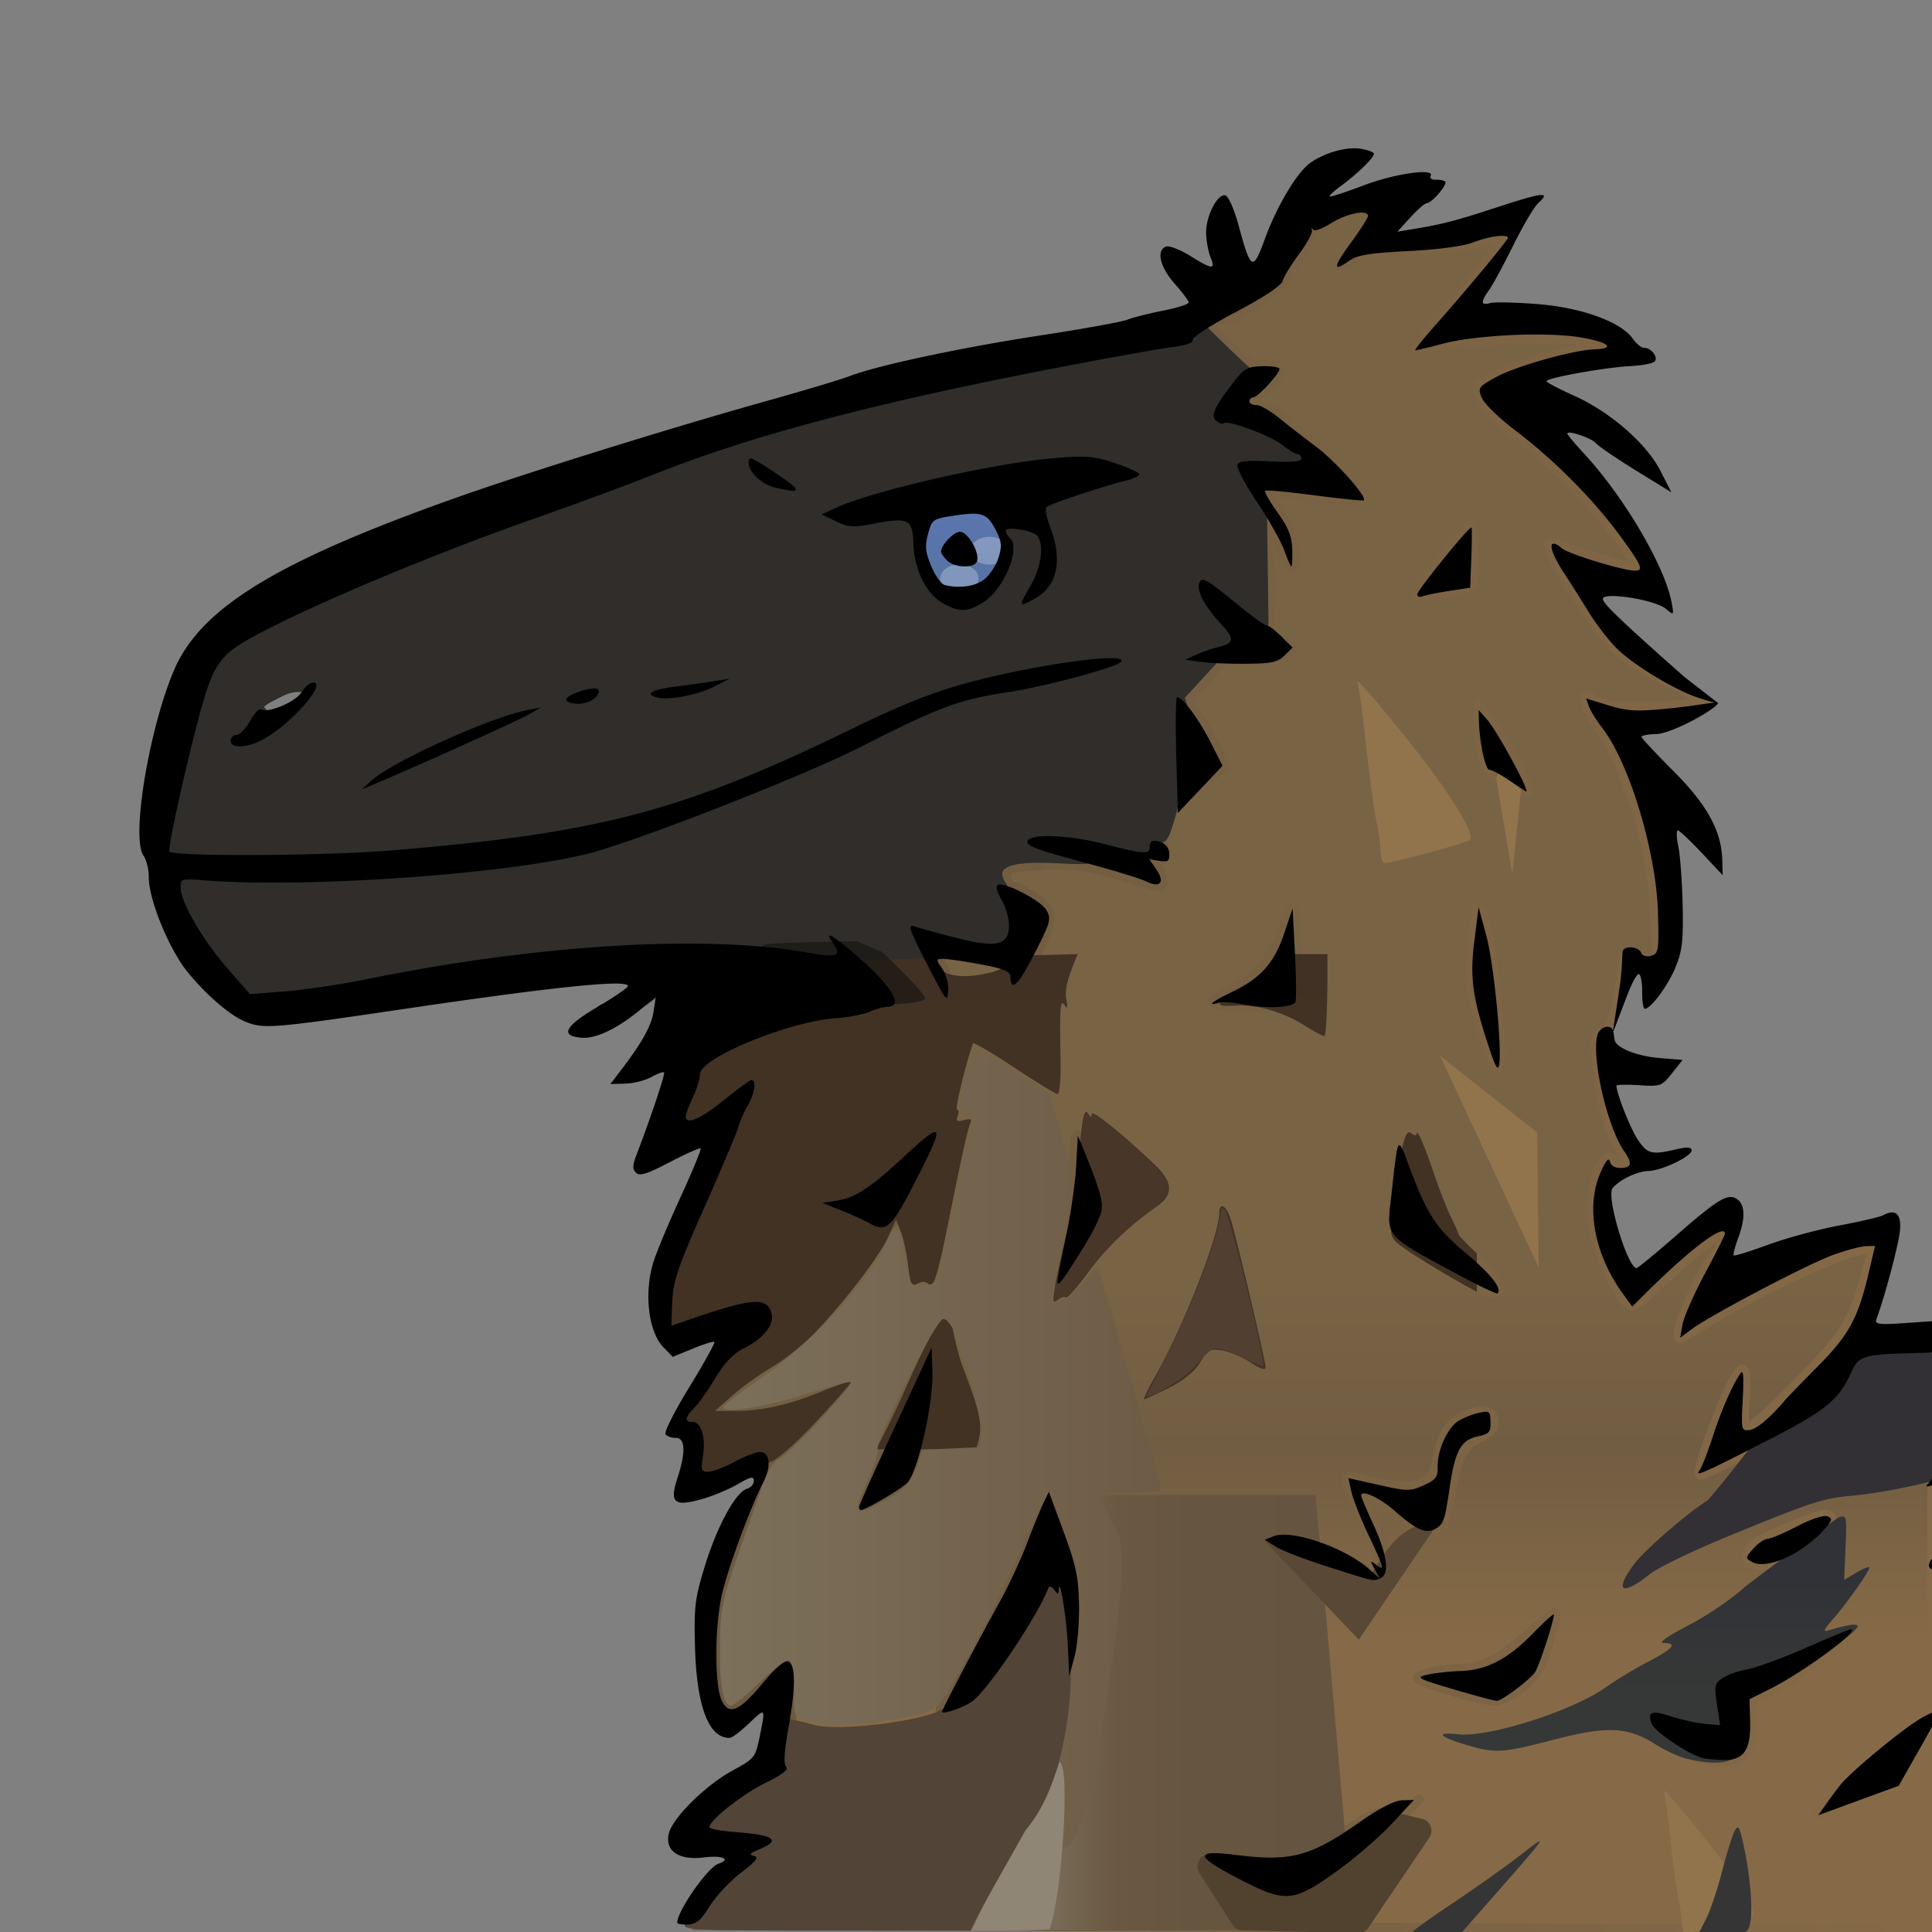
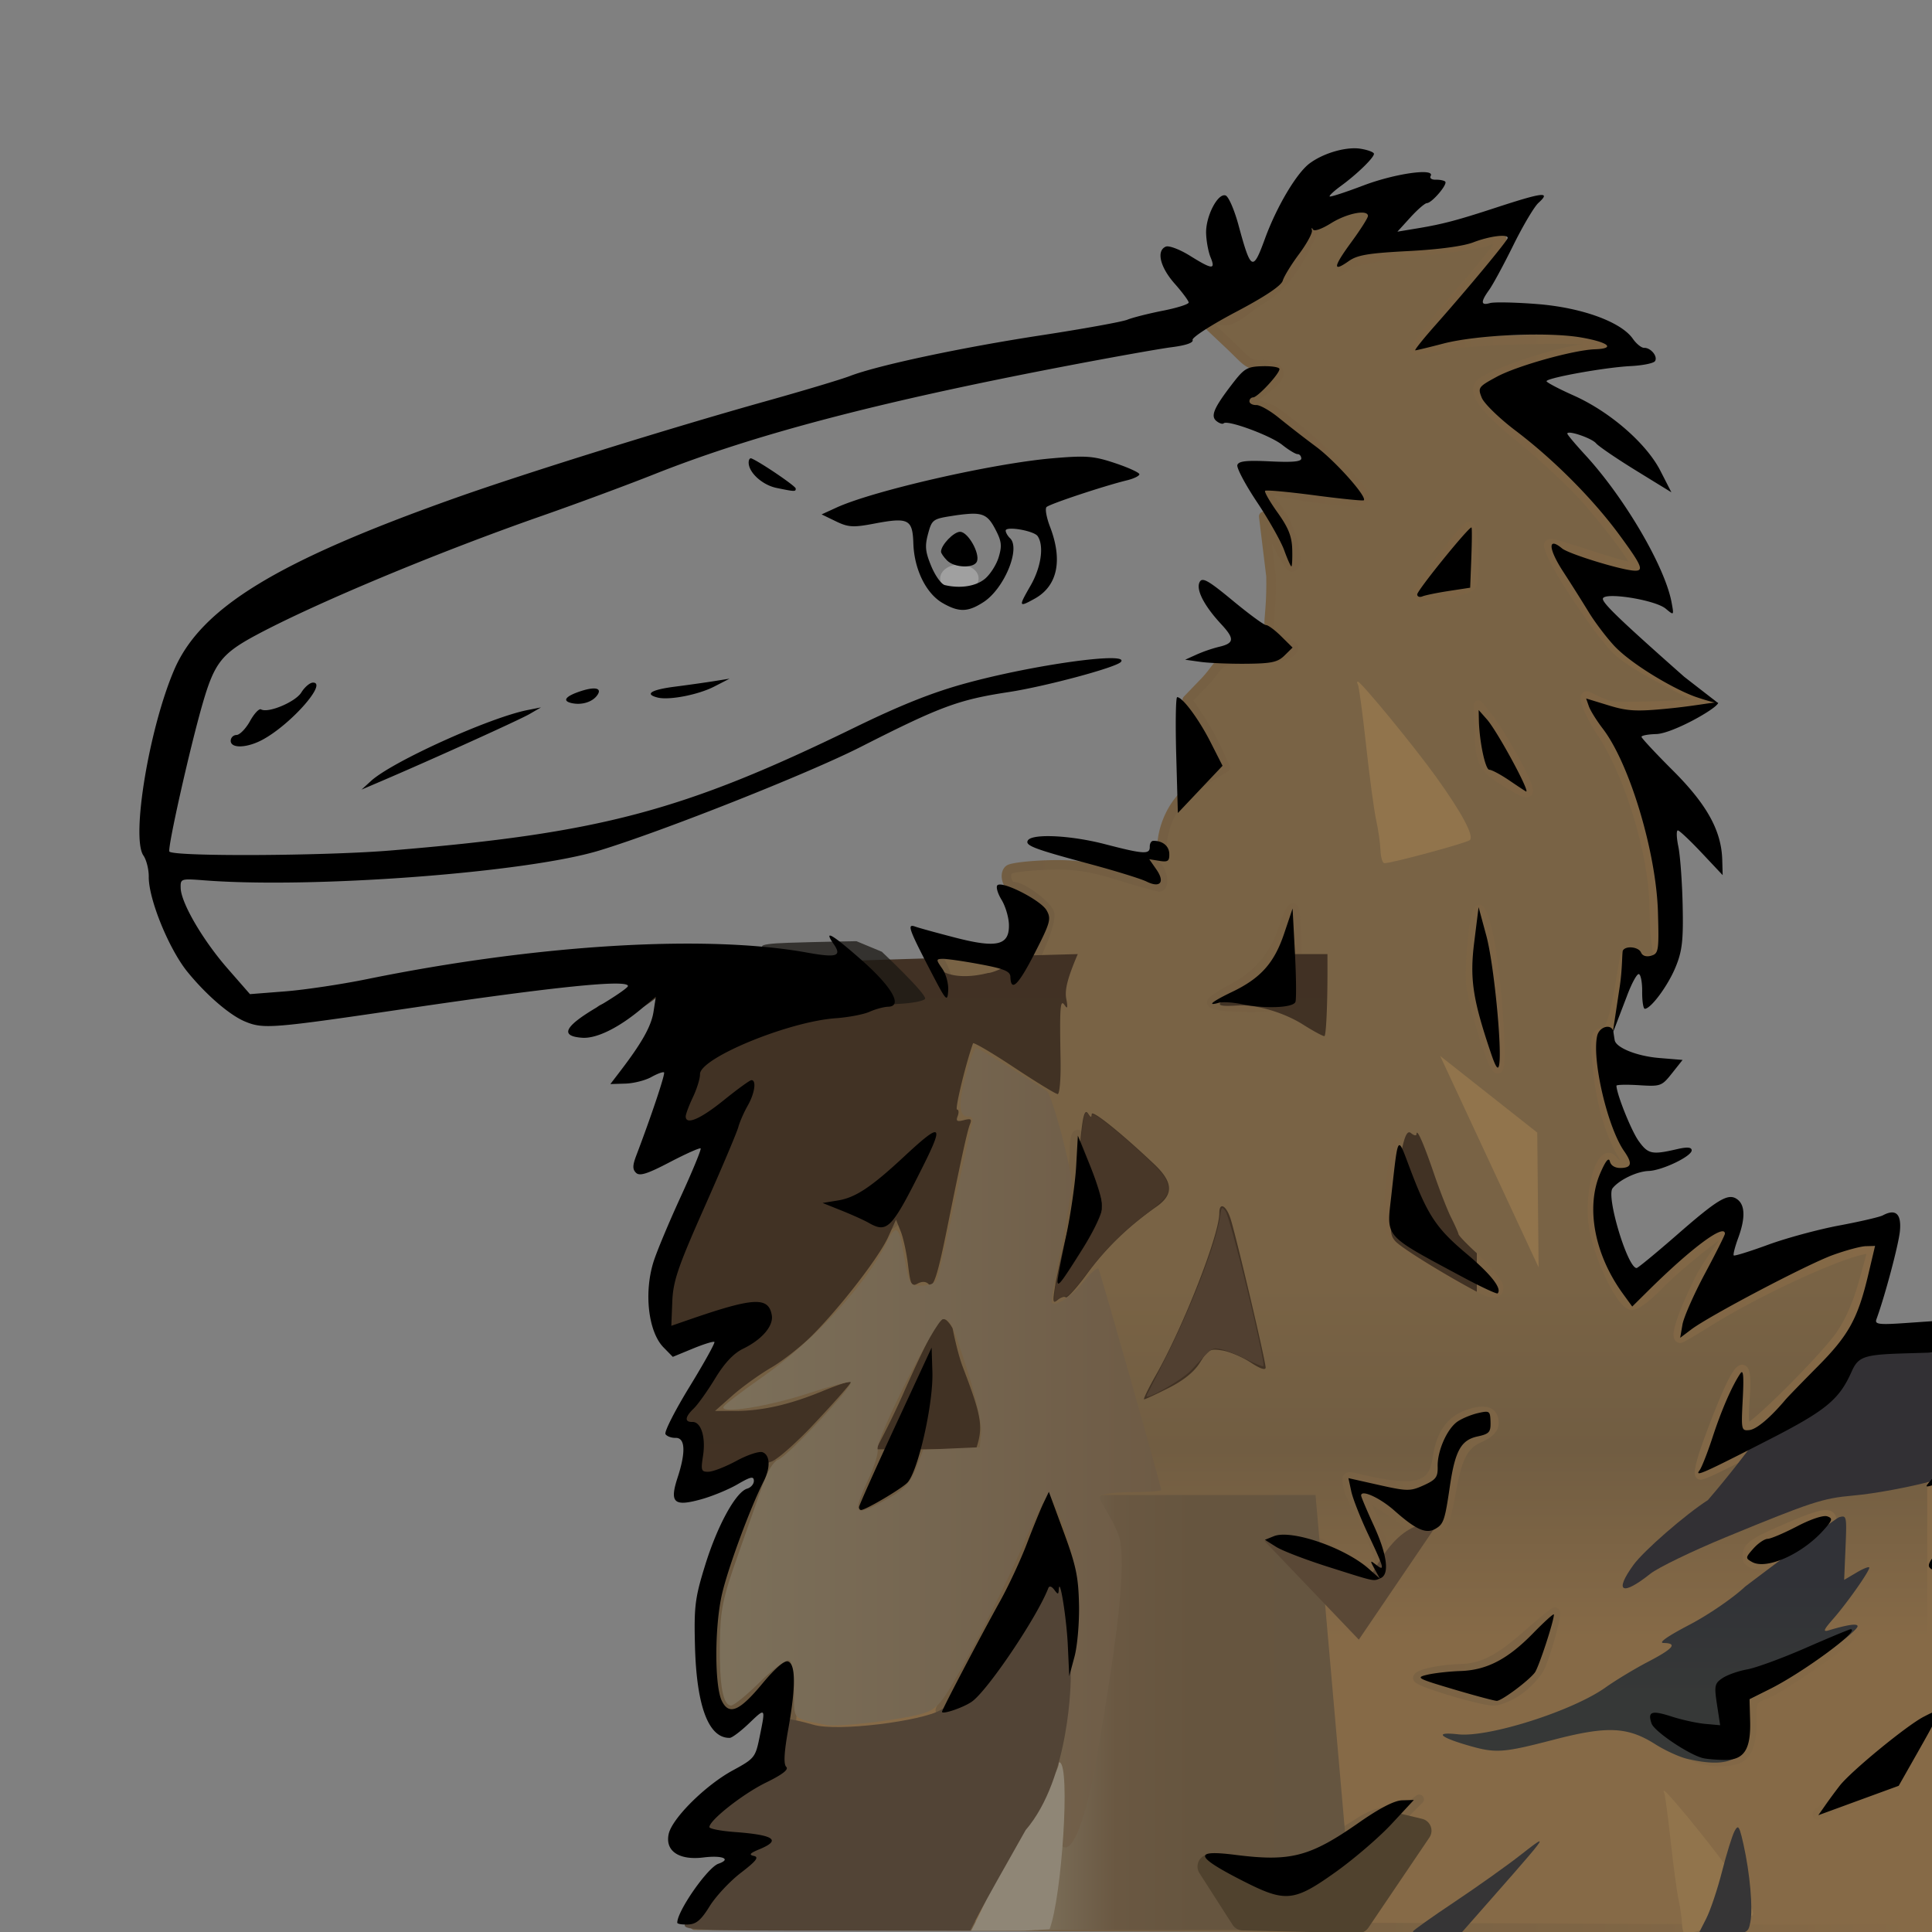
<svg xmlns="http://www.w3.org/2000/svg" xmlns:xlink="http://www.w3.org/1999/xlink" xml:space="preserve" width="160" height="160">
  <rect width="100%" height="100%" fill="#808080" stroke="none" />
  <defs>
    <linearGradient id="g">
      <stop offset="0" style="stop-color:#5b75ad;stop-opacity:1" />
      <stop offset="1" style="stop-color:#5673a4;stop-opacity:1" />
    </linearGradient>
    <linearGradient id="f">
      <stop offset="0" style="stop-color:#6a5840;stop-opacity:1" />
      <stop offset="1" style="stop-color:#866a47;stop-opacity:1" />
    </linearGradient>
    <linearGradient id="e">
      <stop offset=".346" style="stop-color:#796345;stop-opacity:1" />
      <stop offset=".673" style="stop-color:#796345;stop-opacity:1" />
      <stop offset=".805" style="stop-color:#715d42;stop-opacity:1" />
      <stop offset=".955" style="stop-color:#866a47;stop-opacity:1" />
    </linearGradient>
    <linearGradient id="d">
      <stop offset=".355" style="stop-color:#313237;stop-opacity:1" />
      <stop offset=".636" style="stop-color:#363837;stop-opacity:1" />
    </linearGradient>
    <linearGradient id="c">
      <stop offset="0" style="stop-color:#655540;stop-opacity:1" />
      <stop offset=".5" style="stop-color:#66553f;stop-opacity:1" />
      <stop offset=".75" style="stop-color:#6a5842;stop-opacity:1" />
      <stop offset="1" style="stop-color:#7c705b;stop-opacity:1" />
    </linearGradient>
    <linearGradient id="b">
      <stop offset="0" style="stop-color:#413124;stop-opacity:1" />
      <stop offset=".5" style="stop-color:#413224;stop-opacity:1" />
      <stop offset="1" style="stop-color:#423224;stop-opacity:1" />
    </linearGradient>
    <linearGradient id="a">
      <stop offset="0" style="stop-color:#7c705b;stop-opacity:1" />
      <stop offset="1" style="stop-color:#6e5b45;stop-opacity:1" />
    </linearGradient>
    <linearGradient xlink:href="#a" id="m" x1="53.954" x2="90.51" y1="117.42" y2="117.42" gradientTransform="translate(5.657 1.414)" gradientUnits="userSpaceOnUse" />
    <linearGradient xlink:href="#b" id="k" x1="79.746" x2="79.746" y1="62.772" y2="136.577" gradientTransform="translate(5.657 1.414)" gradientUnits="userSpaceOnUse" />
    <linearGradient xlink:href="#c" id="l" x1="106.444" x2="80.186" y1="140.406" y2="140.406" gradientTransform="translate(5.657 1.414)" gradientUnits="userSpaceOnUse" />
    <linearGradient xlink:href="#d" id="n" x1="131.49" x2="131.49" y1="116.709" y2="152.028" gradientTransform="translate(5.657 1.414)" gradientUnits="userSpaceOnUse" />
    <linearGradient xlink:href="#e" id="h" x1="101.198" x2="101.198" y1="34.599" y2="138.995" gradientTransform="translate(5.657 1.414)" gradientUnits="userSpaceOnUse" />
    <linearGradient xlink:href="#f" id="i" x1="49" x2="153.396" y1="86.797" y2="86.797" gradientTransform="translate(5.657 1.414)" gradientUnits="userSpaceOnUse" />
    <linearGradient xlink:href="#g" id="j" x1="3.231" x2="3.231" y1="192.346" y2="198.022" gradientTransform="translate(76.794 -149.396)" gradientUnits="userSpaceOnUse" />
  </defs>
  <path d="M112.098 16.531c-.494-.036-1.066.082-1.674.407-1.166.622-1.977 3.14-2.969 4.732-.977 1.57-1.81 2.432-3.04 3.146-.933.542-2.088 1.7-2.823 1.704l-1.908.01 2.298 2.171c1.173 1.13 1.409 1.526 2.268 1.502 1.637-.046 2.303.683.84 1.8l-1.615 1.237 1.832.684c1.961 1.147 7.637 6.415 7.656 7.107.02.7.006.702-4.129.182-1.807-.227-4.08-.76-4.225-.76h-.004l-.002.002h-.002l-.002.002v.002h-.002v.012c.028.158.964 1.22 1.516 2.137 1.024 1.701 1.553 4.323.877 4.342-.154.004-.605-.73-1.045-1.608l-1.289-2.574.603 4.945c.074 3.828-.55 4.208.297 4.961.486.432 1.55.743 1.555.926.022.79-1.89.935-4.18 1.01-2.34.076-1.815.46-3.193 1.89l-1.412 1.465.902 1.346c.497.74 1.204 1.996 1.573 2.793l.67 1.45-2.295 1.4c-2.388 1.456-3.088 4.307-2.91 5.593.082.6-.212.286-.819.303-.608.017.058.629.389.941.478.453.608 1.637.18 1.649-.154.004-1.668-.418-3.364-.94-2.428-.746-3.674-.93-5.86-.865-1.526.046-2.971.214-3.21.375-.46.31-.18 1.437.351 1.422.696-.02 2.784 1.522 2.983 2.201.208.713-1.147 4.027-2.26 5.531-.519.701-.084-.538-.709-1.277-.591-.698-4.35-.816-5.992-.789-.667.01.359.84.539 2.324l.2 1.631-.716-.77-.82-1.203-1.863 1.489c-2.058 1.102-4.098 1.709-7.282 2.162-2.294.326-6.512 1.83-8.357 2.978-1.075.67-1.475 1.215-1.934 2.647-.313.976-1.597 3.103-1.529 3.271l.002.002v.002l.002.002.002.002.002.002h.002l.002.002h.002c.208.012 2.418-1.866 3.658-2.765 1.27-.921 2.411-1.677 2.535-1.68.608-.017-.003 1.77-3.029 8.85-2.46 5.755-3.314 8.148-3.394 9.504-.057.95-.977 2.697-.92 2.853v.004l.002.002.002.002h.002v.002h.004l.002.002h.004c.165-.007 2.37-1.414 3.56-1.824 2.894-.997 3.287-.603 3.813.316.524.918 1.244 1.655-.55 2.858-.724.486-1.73 1.483-2.235 2.214-.505.732-1.855 1.582-2.325 2.13-.785.915-.557 1.358.006 1.654.469.245-.33 1.273-.289 2.74.06 2.138 1.52 2.167 4.434.955 1.693-.704 2.348-1.307 2.373-.402.009.312-.57 1.97-1.285 3.685-2.174 5.212-2.921 8.118-3.02 11.758-.09 3.314.274 4.794 1.168 4.77.225-.006 1.263-.908 2.309-2.002 2.424-2.537 2.8-2.374 2.62 1.134-.341 6.667-.242 6.341-2.265 7.473-.994.557-2.385 1.54-3.09 2.188l-1.279 1.175 1.383.184c2.378.316 3.402.61 3.55 1.016.08.215-.17.502-.556.636-.386.135-1.396.088-1.39.268.004.18-.459 1.862-1.881 3.367l-2.586 2.734 40.652.139c22.359.077 44.683.168 49.611.201s9.437-.137 9.908.086L160 160v-4.826l-.111-.621.111-.5v-10.071c-2.297 1.795-9.182 6.6-9.473 6.325-.358-.34 4.211-2.458 6.752-4.493l2.721-2.177v-21.885l-2.668-9.367-1.178.033c-1.734.048-2.213.349-2.916 1.826-.348.733-1.128 1.733-1.732 2.22-1.197.968-10.018 5.664-10.672 5.682-.246.007.036-1.173.727-3.033 2.353-6.34 3.24-7.322 2.947-3.27-.13 1.801-.068 2.414.244 2.405.535-.015 5.817-5.253 7.459-7.396.791-1.034 1.536-2.627 2.031-4.342.43-1.49.78-2.8.778-2.91-.027-.953-8.416 2.672-13.483 5.826-1.233.767-2.301 1.396-2.375 1.398-.488.014.057-1.707 1.477-4.662.884-1.84 3.106-4.498 3.117-4.709v-.008l-.002-.002-.002-.002-.002-.002c-.297-.174-4.322 2.897-6.453 5.063-1.072 1.089-1.929 1.692-2.248 1.58-1.002-.353-2.91-4.591-3.125-6.944-.276-3.003.843-6.277 1.699-4.974.122.186.455.332.738.324.457-.013.453-.123-.033-.947-1.07-1.814-1.782-4.38-2.047-7.37-.255-2.88-.02-2.485.66-2.736.372-.137.726-.949 1.201-3.75l.428-2.52 2.79.41-.305-2.458-.065-2.252c-.122-4.385-2.055-10.698-4.342-14.182-1.048-1.596-1.633-3.056-1.22-3.043.047.002 1.024.524 1.789.776.886.291 8.476-.159 8.476-.159s-6.307-2.876-7.888-4.51c-1.5-1.549-4.905-6.647-5.377-8.05-.313-.93-.693-.978 3.964.514 1.57.502 2.926.85 3.08.795l.004-.002h.002l.002-.002.006-.008c.165-.308-2.209-3.522-4.394-5.94-1.112-1.23-3.444-3.385-5.182-4.789-3.173-2.564-4.133-3.956-3.177-4.607 1.025-.699 4.358-1.895 6.92-2.485 2.02-.465 3.958-.528 4.019-.712l.002-.002v-.014q-.011-.04-.139-.09c-1.207-.465-11.793-.297-14.14.29-1.097.275-2.084.415-2.194.311h-.002l-.002-.002v-.002l-.002-.002c-.052-.163 1.025-1.599 2.44-3.242 3.831-4.45 4.898-5.793 4.724-5.957-.084-.08-.681.028-1.326.242-.644.214-3.239.6-5.765.858-2.764.281-4.983.683-5.57 1.008-.342.188-.505.286-.532.29h-.002l-.002-.001v-.002h.002v-.002c.061-.085 1.118-.902 2.154-2.446 1.041-1.55.262-3.058-1.22-3.168zm9.576 27.07c.38-.041.564 4.27.191 4.858-.133.21-1.206.563-2.385.783-1.704.319-2.146.308-2.156-.049-.012-.43 3.618-5.118 4.32-5.58a.1.1 0 0 1 .03-.011m.748 14.803.693.842c.803.973 2.67 4.164 3.229 5.52.484 1.173.25 1.166-1.688-.043-1.867-1.165-2.063-1.555-2.16-4.254zm-15.338 16.793h.012l.002.002c.162.051.302 1.848.31 4.04l.016 4.046-2.064.09c-2.72.12-4.997-.043-5.006-.357v-.004c.022-.15.844-.698 1.851-1.227 2.046-1.075 3.463-2.83 4.157-5.146.232-.777.555-1.42.722-1.444m15.402.125q.028-.005.055.022c.572.58 1.215 4.217 1.52 8.597.21 3.026.196 4.56-.04 4.567-.341.01-1.62-3.9-2.152-6.582-.283-1.43.217-6.53.617-6.604m-45.18 18.28c.595-.02.202 1.295-1.179 3.959-.808 1.557-1.672 3.108-1.922 3.447-.617.836-1.73.767-4.098-.258-2.09-.905-2.52-1.367-1.306-1.4 1.183-.033 2.736-.99 5.57-3.432 1.473-1.27 2.794-2.312 2.936-2.316m11.934.355h.008c.167-.005.776 1.317 1.354 2.938l1.048 2.945-1.037 2.148c-.57 1.182-1.483 2.698-2.025 3.37-1.257 1.556-1.282 1.214-.305-4.311.404-2.285.718-4.814.698-5.62-.02-.791.096-1.445.26-1.47m26.59.635h.004l.002.002c.154.035.784 1.281 1.412 2.803 1.431 3.467 1.26 3.22 4.309 6.17 1.387 1.341 2.529 2.688 2.537 2.992.024.875-.633.684-4.096-1.186-4.14-2.236-4.979-2.974-5.02-4.428-.048-1.738.554-6.236.844-6.35h.002zm-38.574 16.926c.42-.012-.059 5.347-.707 7.937-.75 2.997-.917 3.26-2.94 4.627-1.342.908-2.736 1.351-2.75.875-.01-.399 6.193-13.433 6.397-13.44m45.574 5.367q.861.031.889.924c.014.496-.353.884-1.194 1.263-1.365.616-1.86 1.606-2.425 4.86-.199 1.142-.514 2.275-.7 2.517-.62.81-1.836.494-3.89-1.012-1.121-.821-2.366-1.62-2.52-1.617h-.004l-.006.002-.006.004-.002.002-.004.006c-.065.132.361 1.083.797 2.084 1.28 2.942.936 3.748.297 4.424-.657.695.05.952-2.797.045-3.222-1.027-6.558-2.446-6.568-2.793-.016-.557 1.727-.771 3.355-.414.902.198 3.19 1.911 4.15 2.412 2.494 1.3 2.524.353 1.323-2.351-.557-1.253-1.68-3.255-1.824-3.89-.244-1.07-.208-1.139.517-.964 4.987 1.202 6.467.855 6.815-1.592.28-1.974 1.065-3.127 2.47-3.635q.811-.293 1.327-.275m-36.133 6.642h.004c.183-.002.803 1.3 1.428 3.016.994 2.728 1.216 3.819 1.277 6.314.041 1.66-.107 3.706-.328 4.547l-.402 1.532-.416-3.249c-.23-1.786-.257-3.29-.211-3.582.817-5.227-1.339.225-2.348 1.97-2.064 3.567-4.33 6.552-5.435 7.163-.96.531-2.384.765-2.395.393-.003-.104 1.35-2.737 3.006-5.854 1.657-3.116 3.583-7.078 4.28-8.802.695-1.725 1.378-3.271 1.517-3.434l.002-.002.002-.002.002-.002.006-.004h.002l.002-.002h.006zm64.426 1.932c.217-.012.361.03.457.121.545.515-1.024 2.255-2.922 3.24-1.86.965-3.93 1.045-3.955.153-.025-.89.403-1.192 3.647-2.575 1.464-.623 2.296-.913 2.773-.939m-22.348 8.05h.008l.002.003h.002l.002.002.002.002c.16.197-.741 3.477-1.273 4.584-.251.522-1.024 1.357-1.715 1.855-.691.499-1.646.905-2.123.9-1.072-.007-6.253-1.57-6.262-1.888-.009-.312 1.828-.714 3.479-.76 1.87-.052 3.215-.736 5.63-2.863 1.144-1.007 2.156-1.831 2.249-1.834zm24.428 1.429c.225-.004.282.098.287.277.012.434-5.871 4.541-7.324 5.113-1.083.426-1.132.526-1.086 2.193.029 1.025-.163 2.07-.465 2.528-.407.618-.85.79-2.13.824-1.709.046-3.29-.644-5.038-2.197-1.734-1.542-1.236-2.308 1.1-1.69.844.224 2.018.486 2.607.582l1.073.174-.207-1.662c-.183-1.466-.112-1.727.593-2.203.44-.297 1.329-.666 1.975-.82s2.76-.926 4.695-1.715c2.453-1 3.491-1.397 3.92-1.404m-35.676 14.074-2.263 2.252c-1.244 1.238-3.303 3.004-4.576 3.927-3.182 2.307-4.3 2.447-7.434.926-2.553-1.238-3.977-2.311-3.6-2.71l.006-.007c.161-.122 1.608-.092 3.25.069 4.12.402 5.236.276 9.643-2.54 1.898-1.212 2.764-.853 3.61-.867z" style="fill:url(#h);fill-opacity:1;fill-rule:evenodd;stroke:url(#i);stroke-width:.79;stroke-linecap:round;stroke-linejoin:round" />
  <path d="M137.804 148.296c-.05.01-.044.094.019.196.067.108.307 1.894.533 3.969s.523 4.27.659 4.878c.135.609.26 1.488.278 1.954.017.465.135.845.26.845.487 0 5.371-1.321 5.569-1.507.286-.268-.513-1.767-2.196-4.112-1.436-2.001-4.904-6.223-5.111-6.223z" style="fill:#91744c;fill-opacity:1;stroke-width:.787" />
-   <path d="M79.819 42.19c-1.19 0-2.644.59-3.039 1.154-.917 1.31.412 5.085 1.676 5.596 1.49.602 2.611.134 4.66-2.293.654-.775.69-2.242-.32-3.507-.778-.976-1.649-.95-2.977-.95m-.389 2.534c.634.39.813.094.705 1.025-.112.963.12.57-.466.24-.897-.507-1.022-.724-.612-.97.063-.01.379-.292.44-.295z" style="fill:url(#j);fill-opacity:1;stroke:none" />
-   <path d="M99.626 27.133c-.11.662-.518.742-.923 1.231-.15.182-.924.405-1.691.518-2.588.382-14.448 2.673-19.069 3.686-11.008 2.412-15.161 3.684-30.269 9.264-15.647 5.78-24.552 9.55-27.765 11.755-1.678 1.153-2.298 2.223-3.212 5.543-.86 3.128-2.672 11.209-2.54 11.333.055.052 2.278.147 4.94.21 9.92.238 22.814-.942 31.2-2.86 6.11-1.396 11.013-3.232 19.965-7.473 6.538-3.098 9.8-4.152 16.575-5.359 2.986-.532 6.277-.667 6.152-.254-.173.572-5.062 1.948-9.978 2.809-3.29.576-5.22 1.267-9.868 3.54-4.633 2.266-5.792 2.785-10.55 4.714-5.71 2.315-12.081 4.6-14.237 5.106-6.447 1.516-22.232 2.66-30.171 2.187-1.568-.094-2.916-.107-3.03-.031l-.002.002h-.002c-.283.3.545 2.375 1.59 3.987.595.916 1.741 2.461 2.549 3.434l1.468 1.768 1.865-.173c2.415-.225 6.26-.822 10.966-1.701 7.78-1.454 11.177-1.798 20.279-2.051 7.813-.217 8.792-.197 11.783.238 1.766.256 3.28.399 3.405.321l.005-.004c.082-.086.01-.366-.16-.62-.526-.793-.36-1.007.442-.568.876.48 4.724 4.192 4.734 4.567a.25.25 0 0 0 .26.24c.204-.005 2.587-1.198 2.82-1.412.037-.034-.342-.857-.842-1.83-.873-1.697-1.14-2.63-.752-2.637.1-.002 1.335.294 2.742.658 3.992 1.031 5.165.866 5.11-.725-.015-.419-.259-1.234-.54-1.81-.663-1.36.67-.895.148-1.499-2.714-4.459 14.258.415 3.828-3.956 1.398-.095 2.486.03 4.819.555 3.011.678 3.518.677 3.499-.015-.008-.256.187-.351.638-.31.602.057.686-.058 1.173-1.644.47-1.53.51-2.142.405-5.92-.097-3.493-.057-4.215.232-4.223a.2.2 0 0 1 .137.051l3.017-3.275-.96.467c-.436.003-1.011-.074-1.279-.17-.485-.174-.485-.177-.012-.447.26-.149 1.098-.47 1.861-.716.764-.245 1.385-.563 1.381-.707s-.387-.701-.85-1.238c-1.09-1.26-1.686-2.355-1.708-3.134-.029-1.031.673-.76 3.202 1.232l2.367 1.864-.058-4.441-.06-4.442-1.158-1.906c-.638-1.048-1.132-2.073-1.1-2.274.05-.298.53-.38 2.533-.437 1.359-.038 2.55-.155 2.648-.257.097-.103.04-.183-.124-.178-.166.004-.662-.25-1.103-.567-1.108-.798-3.37-1.728-4.637-1.907-.928-.13-1.07-.234-1.156-.837-.075-.52 1.036-.486 1.75-1.679l1.149-1.92c-1.235-1.101-3.831-3.673-3.831-3.673m-1.872 30.642-.18.195.859 1.527c-.406-.951-.487-1.55-.68-1.722m-35.717-20.01h.021c.531-.015 4.024 2.456 4.035 2.853.015.563-2.595-.163-3.43-.953-.673-.636-1.066-1.849-.626-1.9m27.687.01c1.691.06 4.824 1.054 4.837 1.533.006.2-.82.524-2.651 1.04-.599.168-2.698-.325-3.794.039-2.253.748-2.118 1.237-1.434 3.625.527 1.843 1.002 3.731.215 4.72-.589.742-1.92 1.485-2.195 1.226l-.002-.001-.002-.002v-.004c-.01-.134 1.08-1.101 1.46-1.925 1.32-2.856.143-5.84-1.931-5.782-.53.015-1.38 1.343-1.125 1.966.617 1.506.035 4.778-1.761 5.858-1.214.73-1.715.743-3.066.078-1.424-.702-2.467-2.519-2.721-4.743-.098-.855-.295-1.694-.439-1.865-.2-.24-.83-.257-2.722-.077-2.268.216-2.547.193-3.56-.293l-1.1-.526 1.205-.593c3.677-1.807 16.442-4.432 20.786-4.274m-63.71 18.684c.212-.011.328.154.337.5.016.566-3.047 3.602-4.312 4.275-1.12.596-2.713.807-2.984.394l-.002-.004-.002-.01c.004-.139 1.027-.477 1.707-1.208.621-.667.813-1.245 1.015-1.554-.45-.222-.18-.601.739-1.062 1.093-.549 1.447-.8 2.509-.752l.053.004.015-.014q.601-.552.924-.569zm34.051-.284c.174-.01.286-.008.313.011l.002.002c.178.168-1.43.967-2.707 1.346-2.15.637-4.346.45-3.628-.31.193-.203 4.762-.972 6.02-1.049m-11.034.736c.799-.034 1.066.407.195 1.054-.535.398-1.903.57-2.212.278-.342-.323-.156-.598.655-.964.526-.237.999-.352 1.362-.368m-4.417 1.558c.208-.003.288.055.212.187-.179.308-3.895 2.073-9.99 4.747-2.57 1.128-4.792 2.05-4.938 2.05-.387-.003.971-1.136 2.399-2.002 3.198-1.942 10.86-4.963 12.317-4.982m53.823 1.038c.163.381.378.819.673 1.308l.924 1.531z" style="fill:#302d2a;fill-opacity:1;fill-rule:evenodd;stroke:#2f2e2b;stroke-width:.559;stroke-linecap:round;stroke-linejoin:round;stroke-opacity:1" />
-   <path d="m125.245 72.412-1.336-7.964.627-1.33 1.507 1.533z" style="fill:#91744c;fill-opacity:1;fill-rule:evenodd;stroke:none;stroke-width:1.774;stroke-linecap:round;stroke-linejoin:round" />
  <path d="M156.613 111.87c-7.707.2-8 4.024-15.172 12.362-1.854 1.184-5.314 4.194-6.162 5.364-1.63 2.249-.957 2.608 1.39.74.648-.515 3.456-1.876 6.241-3.024 7.105-2.927 8.03-3.23 10.53-3.453 1.883-.168 4.629-.692 6.56-1.2v-10.636c-1.445-.116-2.286-.182-3.387-.154" style="fill:#323034;fill-opacity:1" />
  <path d="M53.295 80.355c0 .228-.043 1.317-1.916 2.258-.812.408-1.662.493-1.899.778-.368.444-1.351.63-.831 1.011.335.245.92.445 1.3.445.894 0 3.58-1.417 4.708-2.486.876-.83.879-.83.879-.117 0 1.015-.823 2.505-2.43 4.402-.74.873-1.262 1.678-1.193 1.828 0 .002.004.008.006.01l.002.002c.326.327 1.764.208 3.056-.253.619-.222 1.13-.324 1.192-.245l.002.002.002.002v.002l.002.002v.01c-.001.246-1.638 4.546-2.354 6.184-.461 1.056-.465 1.232-.031 1.666s.724.366 2.742-.646c1.203-.604 2.24-1.057 2.356-1.032h.002l.002.002h.002v.002h.002c.057.059-.853 2.122-2.024 4.586-1.99 4.189-2.136 4.649-2.242 7.059-.122 2.789.423 4.776 1.418 5.158.297.114 1.19-.034 1.984-.328.782-.29 1.482-.47 1.575-.404l.002.002.002.002c.073.073-.392 1.727-1.55 3.458-1.157 1.73-1.675 3.59-2.228 3.551-.225-.016.072.379.52.55.736.28.792.425.595 1.51-.038.213.833 3.591.764 3.838l6.147-2.112c.686-.236 2.636-2.157 3.22-2.772 1.949-2.053 3.483-3.793 3.41-3.865h-.002l-.002-.002c-.116-.052-1.167.299-2.375.797-2.718 1.12-5.002 1.64-7.228 1.638l-1.664-.002 1.44-1.275c.791-.702 2.23-1.739 3.199-2.305s2.486-1.754 3.375-2.642c2.353-2.353 5.572-6.516 6.322-8.176l.65-1.44.387.961c.213.528.487 1.788.61 2.8.197 1.631.286 1.804.79 1.534.373-.199.685-.186.91.04.393.391.73-.628 1.551-4.694 1.131-5.603 1.662-8.025 1.873-8.537.18-.434.084-.5-.498-.348-.576.15-.677.082-.513-.343.112-.293.085-.532-.059-.532h-.002l-.002-.002h-.002l-.002-.002h-.002l-.002-.002c-.134-.197.748-3.83 1.34-5.48l.002-.002.002-.002.002-.002h.002c.128-.049 1.621.83 3.394 2.006 1.831 1.213 3.457 2.205 3.614 2.205.003 0 .01-.004.013-.006.147-.093.247-1.313.22-2.793-.083-4.445-.033-5.116.34-4.56q.117.17.17.183h.011l.002-.002h.002l.002-.002h.002l.002-.002.002-.002c.04-.05.02-.28-.06-.703-.143-.745.1-1.705.939-3.68l.011-.027s-35.959.958-35.959 1.341zm53.125-1.342c-.742 1.102-2.036 2.108-4.091 3.223-1.808.981-1.765 1.156.257 1.03 1.45-.091 3.77.597 5.319 1.58.834.529 1.632.962 1.773.962s.258-2.43.258-5.402q0-.764-.002-1.393zm-24.164.534c.767.213 1.155.327 1.21.386v.002l.001.002.002.002v.006l-.002.002v.004h-.002l-.002.002-.002.002c-.051.033-1.21.62-1.63.623-5.401 1.36-6.19-3.152.425-1.031m7.696 12.547c-.248.024-.419 1.261-.635 4.363-.096 1.369-.523 3.888-.95 5.6-.425 1.71-.877 3.756-1.003 4.544-.198 1.239-.164 1.38.242 1.043.258-.214.555-.304.66-.199l.006.004.006.002c.153.027.937-.85 1.787-2.01 1.528-2.084 3.409-3.898 5.711-5.51 1.437-1.005 1.382-2.035-.19-3.52-2.626-2.485-4.925-4.345-5.156-4.188l-.007.008-.002.002a.1.1 0 0 0-.01.033q-.001.191-.04.228c-.041.031-.121-.054-.253-.263q-.09-.143-.166-.137m26.752 1.68c-.4.001-.723 1.533-1.338 6.083-.275 2.03-.247 2.449.195 2.938.536.592 4.222 2.846 6.744 4.183v-3.191c-.817-.743-1.499-1.453-1.52-1.582-.02-.13-.292-.742-.603-1.358-.31-.616-.957-2.271-1.437-3.68-.717-2.097-1.225-3.317-1.387-3.364h-.012l-.002.002c-.02.01-.036.05-.039.123-.005.153-.208.114-.451-.088q-.077-.066-.15-.067m-15.496 6.124-.02.002c-.127.018-.21.2-.21.569 0 1.805-2.99 9.44-5.257 13.42-.582 1.023-1 1.877-.982 1.99v.004l.002.002.002.002h.002v.002h.004c.091 0 1.01-.426 2.043-.947q1.876-.95 2.597-2.116c.66-1.065.82-1.15 1.84-.984.615.1 1.673.548 2.352.998.776.514 1.235.666 1.234.412-.003-.534-2.468-10.988-2.906-12.324-.218-.664-.504-1.033-.701-1.03m-23.122 9.274c-.36.026-1.525 2.25-3.369 6.44a70 70 0 0 1-2.173 4.413h8.283c.621-1.874.483-2.688-1.092-6.814-.462-1.21-.844-3.201-.844-3.201-.366-.677-.74-.838-.805-.838" style="fill:url(#k)" />
  <path d="M70.926 77.945s-3.267.054-5.652.133c-6.022.201 2.315 1.208 3.636 1.54.665.167 2.32-.026 2.32-.026l1.142 1.5 1.504 2.086q.26-.027.49-.037c1.133-.05 2.14-.24 2.242-.422h.002v-.004l.002-.004c.126-.4-3.584-3.893-3.584-3.893zm-29.046 2.47-.833.114.028.563h.805z" style="opacity:.74;fill:#1a1714;fill-opacity:1;stroke-width:1.213" />
  <path d="M91.345 123.809c-.866 0 .011 1.92.324 4.982-.075 3.283-.659 10.697-.97 12.32a383 383 0 0 0-.77 4.641c-.789 4.871-1.128 5.999-2.121 7.064-.485.52-.876 1.468-1.057 2.56a64 64 0 0 1-.597 3.095l-.31 1.361H112.1l-3.154-36.023z" style="fill:url(#l);fill-opacity:1" />
  <path d="M87.363 151.242c-.514-2.933.376-9.313 1.128-13.704.66-3.85 1.014-7.143-.214-10.612-.62-1.75-1.274-3.155-1.455-3.121s-1.144 1.942-2.139 4.242-2.94 6.25-4.322 8.778c-2.27 4.151-2.638 4.64-3.808 5.037-1.535.523-7.066 1.195-8.114.987-2.901-.577-2.678-.341-2.678-2.828 0-1.269-.172-2.376-.389-2.51-.215-.134-1.282.644-2.396 1.746-1.105 1.093-2.2 1.988-2.433 1.988-.67 0-.973-1.68-.928-5.142.036-2.799.228-3.726 1.537-7.425.823-2.325 1.759-4.982 2.08-5.905s.857-1.767 1.19-1.876c.795-.26 6.437-6.296 6.015-6.437-.179-.06-1.742.356-3.473.925-3.386 1.11-7.43 1.746-7.033 1.105.126-.204 1.53-1.276 3.118-2.382 4.245-2.955 8.763-7.824 10.353-11.158.72-1.51 1.037-1.423 1.347.372.55 3.198.529 3.156 1.618 3.156.614 0 1.118-.226 1.247-.56.119-.307.76-3.105 1.424-6.216s1.309-6.015 1.431-6.452c.166-.59.075-.796-.348-.796-.391 0-.571-.314-.571-.996 0-1.16.983-4.66 1.31-4.66.175 0 4.498 2.637 5.835 3.56.421.29 2.037 6.316 2.043 7.616.002.605-.395 3.057-.882 5.449s-.828 4.406-.758 4.476c.34.34 1.696-.56 2.646-1.757.584-.736 1.137-1.214 1.228-1.06.168.279 5.195 18.006 5.195 18.318 0 .092-1.105.167-2.454.167s-2.557.165-2.682.368 1.518 2.388 1.742 3.713c.51 3.03-.63 10.14-1.867 17.466-1.267 7.507-2.882 9.896-3.543 6.128m-13.56-27.295c1.105-.635 1.643-1.251 2.07-2.371l.579-1.514 2.344-.104 2.345-.103.114-1.2c.064-.672-.383-2.767-1.018-4.772-1.371-4.325-1.514-4.635-2.14-4.635-.59 0-5.621 10.014-5.417 10.783.077.292-.255 1.382-.738 2.422-1.452 3.127-1.257 3.283 1.86 1.494" style="fill:url(#m);fill-opacity:1;fill-rule:evenodd;stroke:none;stroke-width:.811;stroke-linecap:round;stroke-linejoin:round" />
  <path d="M80.719 159.32c.977-1.906 3.365-7.298 4.221-8.595.863-1.307 2.741-4.015 2.741-4.658 0-.108.023-.133.086-.111.884.302.172 11.128-.847 13.814l-2.154.125h-4.342z" style="fill:#8f8676;fill-opacity:1;fill-rule:evenodd;stroke:none;stroke-width:.406;stroke-linecap:round;stroke-linejoin:round" />
  <path d="M87.472 125.195c-.794.207-.368.464-1.642 3.53-.927 2.228-5 9.682-6.3 11.526-.266.378-1.013 1-1.66 1.38v-.001c-1.501.886-8.439 1.805-10.5 1.209-4.31-1.247-3.135.02-3.53 1.97-.305 1.419-.467 1.639-1.438 1.96-1.543.508-4.837 3.007-5.588 4.237-.713 1.17-.023 1.442.548 2.013.21.21 1.964-.785 2.411.075l.701 1.348-1.289 1.36c-1.297 1.367-2.075 2.481-2.457 3.519-.194.527.495.56 11.703.56h11.912l.795-1.52c.438-.835 2.148-3.896 3.801-6.8 3.733-4.35 3.737-12.626 3.737-12.626-.054-5.43-.118-8.648-2.267-14.442z" style="fill:#524436;fill-opacity:1" />
  <path d="M144.532 131.39c-.997.94-3.054 2.35-4.639 3.177-1.796.939-2.583 1.491-2.128 1.498 1.19.018.828.457-1.28 1.557-1.1.573-2.685 1.53-3.523 2.127-2.747 1.954-9.695 4.16-12.213 3.879-1.952-.218-1.592.21.754.898 2.36.691 2.907.657 7.205-.459 4.4-1.143 6.087-1.066 8.37.38.805.512 1.991 1.056 2.636 1.208 3.69.872 5.17-.01 5.172-3.084l.002-1.856 2.084-1.078c2.21-1.143 6.852-4.494 6.865-4.957.007-.253-.801-.138-2.385.336-.509.153-.437-.033.365-.947 1.137-1.295 2.989-3.923 2.989-4.242v-.002l-.002-.002v-.01l-.002-.002v-.002l-.002-.002-.002-.002c-.066-.067-.506.108-1.034.42l-1.039.615.114-2.695c.085-2.023.093-2.525-.207-2.553h-.06a1.4 1.4 0 0 0-.28.068c-.313.1-7.76 5.73-7.76 5.73" style="fill:url(#n);fill-opacity:1" />
  <path d="m104.698 127.594 7.834 8.195 7.36-10.84c-1.323 2.028-3.21-.022-6.048 4.999-1.2 2.122-2.306-2.053-9.146-2.354" style="fill:#5a4836;fill-opacity:1;fill-rule:evenodd;stroke:none;stroke-width:2.295;stroke-linecap:round;stroke-linejoin:round" />
  <path d="m100.18 154.577 2.748 4.285 9.56.22 5.054-7.472-2.307-.55-7.692 4.396z" style="fill:#50422e;fill-opacity:1;fill-rule:evenodd;stroke:#50422e;stroke-width:2.017;stroke-linecap:round;stroke-linejoin:round;stroke-opacity:1" />
-   <ellipse cx="81.936" cy="45.608" rx="1.591" ry="1.149" style="opacity:.251;fill:#fff;fill-opacity:1;fill-rule:evenodd;stroke:none;stroke-width:2.295;stroke-linecap:round;stroke-linejoin:round;stroke-opacity:1" />
  <ellipse cx="79.452" cy="47.901" rx="1.591" ry="1.149" style="opacity:.251;fill:#fff;fill-opacity:1;fill-rule:evenodd;stroke:none;stroke-width:2.295;stroke-linecap:round;stroke-linejoin:round;stroke-opacity:1" />
  <path d="M112.2 12.281c-1.173-.01-2.747.503-3.755 1.26-1.08.812-2.724 3.586-3.687 6.227-1.004 2.751-1.163 2.67-2.197-1.147-.34-1.25-.816-2.345-1.061-2.432-.644-.226-1.653 1.723-1.615 3.124.017.648.183 1.545.367 1.992.434 1.051.15 1.03-1.705-.125-.84-.523-1.74-.864-1.998-.756-.804.334-.479 1.697.73 3.064.637.72 1.16 1.425 1.164 1.567-.01.142-.97.447-2.142.677-1.182.233-2.504.568-2.94.745-.435.176-3.66.76-7.166 1.296-6.59 1.01-13.506 2.482-15.81 3.368-.727.28-3.832 1.21-6.903 2.07-7.905 2.212-19.915 5.953-25.709 8.008-14.832 5.26-21.144 9.114-23.35 14.26-2.074 4.839-3.574 13.893-2.546 15.37.25.36.45 1.156.443 1.77-.018 1.846 1.68 6.004 3.223 7.89 1.564 1.915 3.501 3.58 4.77 4.098 1.523.624 2.186.57 13.496-1.1 12.245-1.806 18.18-2.41 18.195-1.849.004.135-1.131.914-2.524 1.733-2.75 1.617-3.147 2.423-1.255 2.552 1.177.08 3.006-.817 4.896-2.402l1.195-1.002-.195 1.252c-.185 1.19-.957 2.568-2.76 4.924l-.812 1.062 1.24-.037c.682-.02 1.652-.264 2.154-.545.503-.28.975-.453 1.05-.382.116.11-1.037 3.565-2.306 6.902-.307.808-.309 1.133-.007 1.418.301.285.94.08 2.8-.893 1.285-.671 2.399-1.17 2.534-1.138l.006.002h.001v.001h.002c.073.07-.672 1.879-1.656 4.02s-2 4.573-2.256 5.404c-.794 2.573-.413 5.778.838 7.055l.77.785 1.654-.681c.896-.37 1.691-.617 1.787-.557h.002l.002.002c.075.07-.854 1.744-2.064 3.719s-2.105 3.738-1.987 3.918.495.318.836.308c.8-.022.86 1.168.17 3.277-.686 2.098-.316 2.44 1.951 1.811.92-.255 2.272-.813 3.008-1.242 1.09-.635 1.343-.69 1.354-.293.007.268-.243.561-.555.652-.934.272-2.45 3.028-3.465 6.291-.855 2.753-.943 3.445-.857 6.746.13 5.006 1.134 7.65 2.886 7.602.187-.005.904-.545 1.59-1.201 1.388-1.327 1.38-1.337.877 1.123-.347 1.702-.42 1.793-2.23 2.777-2.256 1.227-5.016 3.965-5.3 5.26-.309 1.415.854 2.198 2.888 1.945 1.57-.195 2.341.133 1.226.522-.897.312-3.428 3.948-3.402 4.886.003.097.4.162.885.145.687-.025 1.08-.358 1.798-1.518.506-.816 1.665-2.058 2.579-2.76 1.282-.984 1.529-1.303 1.082-1.4-.442-.096-.336-.224.449-.549 1.851-.764 1.247-1.189-2.045-1.433-1.109-.083-2.026-.257-2.086-.393l-.002-.01v-.002c-.016-.556 2.769-2.751 4.672-3.681 1.382-.676 1.92-1.092 1.691-1.309-.23-.217-.177-1.207.166-3.115.628-3.486.623-5.388-.015-5.613-.303-.107-1.079.566-2.166 1.877-1.862 2.243-2.724 2.603-3.319 1.388-.608-1.242-.606-6.108.004-8.804.49-2.164 2.336-7.167 3.467-9.391.573-1.127.527-2.178-.105-2.4-.278-.098-1.243.222-2.145.71-.902.489-1.943.897-2.312.907-.616.017-.656-.096-.465-1.33.237-1.54-.165-2.813-.881-2.793-.668.018-.624-.412.113-1.117.339-.325 1.136-1.445 1.772-2.489.784-1.288 1.53-2.078 2.322-2.463 1.557-.755 2.524-1.889 2.367-2.775-.272-1.54-1.479-1.48-6.777.348l-1.543.533.08-2c.067-1.703.463-2.863 2.668-7.832 1.424-3.21 2.683-6.188 2.799-6.62.115-.43.467-1.233.78-1.782.58-1.014.74-2.126.304-2.11-.132.005-1.157.748-2.276 1.652-1.94 1.568-3.144 2.089-3.164 1.368-.005-.183.263-.906.596-1.606s.597-1.557.588-1.904c-.037-1.327 7.307-4.358 11.234-4.637 1.054-.075 2.317-.315 2.807-.535s1.185-.408 1.545-.418c1.231-.034.32-1.638-2.184-3.846-2.476-2.182-3.208-2.603-2.33-1.341.7 1.007.253 1.147-2.225.7-8.397-1.513-22.332-.67-36.437 2.204-2.101.428-5.139.883-6.75 1.01l-2.93.23-1.861-2.13c-2.052-2.352-3.843-5.424-3.877-6.653-.022-.783.007-.791 1.984-.639 8.993.692 26.658-.642 32.664-2.465 5.22-1.584 17.347-6.389 21.668-8.586 6.59-3.35 8.102-3.91 12.239-4.54 3.02-.461 8.86-2.024 9.3-2.49.847-.896-7.202.212-12.888 1.775-2.74.752-5.369 1.802-9.182 3.662-14.198 6.924-21.07 8.742-38.424 10.172-5.479.45-17.847.513-18.293.091-.197-.186 1.698-8.627 2.756-12.277.975-3.363 1.584-4.136 4.477-5.682 4.948-2.644 15.005-6.838 23.572-9.832 2.877-1.005 7.084-2.564 9.348-3.463 8.26-3.28 18.499-5.972 34.004-8.941 3.852-.738 7.838-1.45 8.857-1.58 1.176-.151 1.804-.369 1.72-.598-.072-.198 1.537-1.24 3.577-2.314 2.423-1.277 3.772-2.18 3.892-2.6.102-.354.709-1.342 1.348-2.199s1.12-1.74 1.068-1.96a.5.5 0 0 1-.02-.185v-.001l.003-.002.002-.002v-.002l.002-.002h.004v-.002h.002l.002.002h.003q.029.015.08.111c.102.19.719-.022 1.51-.516 1.313-.819 3.036-1.158 3.051-.601.004.155-.616 1.133-1.379 2.174-1.507 2.056-1.569 2.526-.207 1.564.71-.502 1.628-.654 4.928-.826 2.52-.131 4.555-.405 5.38-.723 1.337-.514 2.845-.71 2.854-.37.006.205-3.235 4.114-6.011 7.25-.938 1.058-1.643 1.936-1.653 2.052v.008h.002v.004h.008c.105-.003 1.142-.253 2.305-.557 2.768-.724 8.662-.987 11.421-.51 2.29.396 2.9.918 1.147.979-1.78.061-6.467 1.376-8.133 2.28-1.522.825-1.577.898-1.238 1.733.194.48 1.456 1.708 2.803 2.727 3.152 2.384 6.422 5.67 8.61 8.654 1.877 2.558 2.052 2.993 1.19 2.938-1.155-.075-5.42-1.393-5.953-1.84-1.194-1.002-1.149.013.084 1.91a159 159 0 0 1 2.131 3.375c.473.78 1.397 2.005 2.053 2.725 1.471 1.613 5.202 3.755 6.892 4.316.474.157 1.085.352 1.498.44-.547.044-1.902.3-3.79.488-2.684.267-3.435.229-5.014-.256l-1.86-.57.225.644c.124.355.644 1.189 1.154 1.854 2.221 2.892 4.427 10.238 4.569 15.21.09 3.168.052 3.415-.557 3.592-.4.117-.727.016-.842-.26-.197-.472-1.258-.592-1.504-.17-.078.137-.035 1.488-.26 2.97l-.554 3.662c-.212-.579-1.15-.316-1.32.449-.442 1.991.864 7.565 2.234 9.533.7 1.006.632 1.372-.262 1.397-.48.013-.829-.192-.914-.536-.094-.378-.349-.069-.797.965-1.22 2.818-.486 6.739 1.87 9.979l.775 1.068 1.248-1.236c3.61-3.581 6.405-5.668 6.43-4.801.003.11-.745 1.603-1.663 3.318-.917 1.716-1.752 3.612-1.855 4.213l-.188 1.094.917-.691c1.5-1.133 9.589-5.386 11.712-6.159 1.084-.394 2.316-.726 2.739-.738l.77-.021-.552 2.336c-.865 3.667-1.625 5.052-4.185 7.634-1.299 1.31-2.5 2.548-2.67 2.75-1.26 1.498-2.411 2.469-2.998 2.53-.672.07-.687 0-.553-2.557.1-1.912.05-2.495-.191-2.139-.696 1.03-1.564 3.018-2.3 5.27-.42 1.287-.908 2.527-1.083 2.758-.443.583.272.268 5.777-2.553 4.693-2.404 5.79-3.31 6.813-5.617.554-1.251 1.027-1.413 4.431-1.514l2.227-.066v-2.598l-2.22.154c-2.175.15-2.535.104-2.384-.308.703-1.916 1.845-6.207 1.948-7.32.131-1.42-.35-1.86-1.41-1.294-.26.14-1.889.518-3.62.842-1.73.324-4.374 1.04-5.876 1.59-1.503.551-2.788.952-2.856.89l-.002-.001c-.06-.079.102-.713.363-1.424.599-1.626.586-2.709-.035-3.195-.745-.585-1.561-.113-4.982 2.873-1.756 1.532-3.28 2.788-3.387 2.79-.741.021-2.534-5.917-1.994-6.605.543-.693 2.012-1.399 2.984-1.433 1.128-.04 3.582-1.22 3.569-1.713-.008-.259-.372-.288-1.203-.096-2.09.483-2.4.418-3.184-.666-.606-.838-1.824-3.869-1.844-4.586v-.006l.002-.002v-.002c.071-.078.88-.094 1.856-.033 1.806.113 1.89.084 2.742-.986l.877-1.106-1.951-.162c-1.84-.154-3.566-.85-3.672-1.478a25 25 0 0 1-.11-.717l1.11-2.897c.381-1.034.828-1.87.992-1.855.164.014.292.67.285 1.455s.093 1.424.22 1.42c.509-.014 1.905-1.902 2.538-3.432.557-1.344.657-2.216.594-5.138-.042-1.936-.203-4.128-.358-4.871s-.171-1.344-.037-1.333c.135.012 1.024.851 1.977 1.864l1.732 1.84-.035-1.264c-.067-2.41-1.265-4.58-4.074-7.387-1.435-1.433-2.61-2.694-2.614-2.803-.003-.108.547-.211 1.223-.23 1.31-.037 4.937-2.056 5.123-2.564l.002-.008.002-.002-.002-.002v-.006l-.002-.002v-.002q-.013-.017-.058-.023l-2.745-2.13c-5.205-4.603-6.73-6.064-6.742-6.452-.017-.61 4.314.063 5.205.808.323.27.497.414.567.375l.01-.008c.06-.067.01-.348-.094-.904-.56-2.969-3.888-8.647-7.14-12.184-.819-.889-1.49-1.687-1.491-1.775-.009-.316 2.01.363 2.379.8.207.247 1.696 1.262 3.308 2.255l2.932 1.804-.912-1.783c-1.164-2.276-4.185-4.898-7.19-6.238-1.19-.531-2.173-1.047-2.236-1.17l-.002-.006-.002-.002v-.006l.006-.013c.21-.293 4.87-1.129 6.926-1.233 1.01-.05 1.931-.234 2.049-.408.259-.384-.34-1.12-.897-1.105-.222.006-.642-.332-.933-.75-.975-1.4-4.232-2.585-7.91-2.875-1.82-.145-3.587-.18-3.924-.082-.768.223-.787-.094-.067-1.094.309-.429 1.21-2.095 2.002-3.701.793-1.607 1.727-3.182 2.076-3.5 1.066-.97.406-.893-3.57.408-3.188 1.043-4.373 1.354-6.514 1.709l-1.593.264 1.07-1.176c.589-.648 1.206-1.183 1.371-1.188.418-.011 1.744-1.569 1.518-1.783-.102-.096-.457-.165-.79-.156-.332.01-.521-.13-.417-.309.394-.68-2.95-.208-5.567.785-1.474.56-2.732.97-2.795.91v-.001l-.002-.002-.002-.002v-.004l-.002-.002v-.002c-.004-.093.395-.462.93-.852 1.333-.97 2.753-2.35 2.744-2.666-.004-.135-.504-.323-1.111-.42a3 3 0 0 0-.475-.037m-7.65 18.047c-1.26.035-1.506.178-2.47 1.43-1.564 2.031-1.852 2.708-1.326 3.12.238.187.501.268.586.179.293-.31 3.863 1.001 4.842 1.779.541.43 1.117.778 1.279.773.162-.004.3.158.307.36.007.262-.727.33-2.569.24-1.964-.096-2.612-.025-2.724.295-.082.23.649 1.614 1.625 3.076.975 1.462 1.99 3.26 2.255 3.994.258.712.516 1.298.586 1.332h.002l.002.002h.006v-.002h.002l.002-.002c.054-.057.083-.668.063-1.406-.03-1.08-.313-1.79-1.215-3.053-.631-.883-1.088-1.676-1.035-1.79l.002-.003.001-.002.002-.002c.08-.084 1.924.084 4.1.372 2.176.287 4.008.472 4.072.412.294-.277-2.343-3.24-3.943-4.432a105 105 0 0 1-3.09-2.396c-.72-.59-1.561-1.067-1.869-1.06-.308.009-.563-.128-.568-.304a.32.32 0 0 1 .306-.33c.38-.01 2.19-1.962 2.18-2.35-.004-.15-.64-.253-1.41-.232m-15.67 7.504c-.482.02-1.05.064-1.754.125-4.938.427-14.775 2.673-17.846 4.076l-1.238.567 1.18.572c1.022.496 1.44.521 3.156.195 2.861-.543 3.197-.375 3.262 1.635.069 2.151 1.056 4.157 2.433 4.945 1.352.773 2.085.754 3.38-.086 1.71-1.109 3.09-4.441 2.193-5.29-.194-.184-.355-.463-.36-.624-.011-.401 2.343.003 2.649.455.545.807.287 2.581-.598 4.114-1.004 1.739-.984 1.802.344 1.068 1.897-1.05 2.35-3.172 1.271-5.977-.288-.75-.417-1.476-.285-1.613.24-.25 4.728-1.743 6.666-2.217.568-.139 1.031-.365 1.027-.504l-.002-.003c-.031-.145-.93-.555-2.02-.918-1.329-.444-2.011-.582-3.458-.52m-26.71.123c-.102.01-.175.162-.169.38.023.823 1.149 1.835 2.307 2.073 1.527.315 1.602.317 1.588.043v-.004c-.056-.229-2.935-2.182-3.665-2.482a.13.13 0 0 0-.06-.01m18.188 4.594c1.167-.054 1.543.274 2.069 1.28.52.992.564 1.36.281 2.308-.185.62-.698 1.427-1.139 1.795-.747.622-2.044.825-3.322.523-.29-.068-.796-.773-1.125-1.566-.496-1.197-.54-1.655-.266-2.676.32-1.184.399-1.243 2.038-1.494a15 15 0 0 1 1.464-.17m41.497 1.133c-.274.009-4.498 5.219-4.489 5.547.005.186.2.257.434.16.234-.098 1.22-.299 2.19-.448l1.763-.27.094-2.45c.051-1.349.06-2.49.017-2.535l-.002-.002h-.002zm-42.54.607c-.12.01-.225.146-.4.4-.51.74-.492.941.135 1.534.694.656 1.03.604 1.26-.196.123-.431-.019-.89-.403-1.29-.3-.313-.456-.46-.592-.448m20.266 3.74c-.108.008-.177.069-.232.174-.324.618.36 1.954 1.79 3.494 1.125 1.211 1.083 1.58-.212 1.877a12 12 0 0 0-1.828.631l-.95.43 1.286.18c.707.098 2.407.167 3.779.154 2.09-.02 2.602-.13 3.162-.682l.67-.658-.947-.936c-.52-.513-1.082-.93-1.248-.925-.166.004-1.413-.91-2.77-2.034-1.526-1.262-2.177-1.728-2.5-1.705M60.42 56.205l-1.275.203c-.702.112-2.171.32-3.268.461-1.957.251-2.533.616-1.416.899.954.24 3.367-.228 4.695-.913zm-34.51.326c-.253.007-.683.374-.955.815-.485.788-2.752 1.74-3.336 1.402-.157-.091-.568.345-.914.97-.346.626-.851 1.144-1.121 1.151a.487.487 0 0 0-.477.494c.018.643 1.369.586 2.655-.113 2.35-1.277 5.407-4.754 4.148-4.719m23.254.485c-.27.002-.66.083-1.146.248-1.254.423-1.488.815-.586.982.777.144 1.59-.108 1.988-.615.316-.404.196-.619-.256-.615m48.324.72c-.116.004-.151 2.164-.078 4.801l.135 4.793 1.85-1.955 1.851-1.957-1-1.969c-.966-1.9-2.322-3.725-2.758-3.713m-52.687.848-1.115.22c-3.155.625-11.223 4.28-12.961 5.872l-.782.715 1.582-.676c4.316-1.846 11.493-5.095 12.33-5.582zm77.656.217.016.799c.031 1.755.531 4.147.867 4.148.195 0 .942.399 1.66.887s1.339.899 1.379.912q.014.005.023.002l.002-.002.01-.012c.114-.32-2.443-5.015-3.27-5.955zM86.543 69.248c-.763.02-1.295.136-1.422.356-.244.42.507.705 5.149 1.953 2.112.568 4.219 1.22 4.681 1.449 1.139.563 1.55.055.813-1.004l-.588-.846.84.137c.705.114.837.021.82-.584-.018-.654-.566-1.094-1.336-1.072-.162.004-.289.222-.281.486.018.653-.486.625-3.719-.215-1.771-.46-3.686-.693-4.957-.66m-3.768 4.006c-.08.004-.142.025-.177.062-.13.138.026.677.345 1.2.32.522.595 1.445.612 2.05.048 1.726-.98 1.978-4.43 1.088-1.52-.392-3.02-.805-3.334-.918-.696-.249-.548.17 1.371 3.858 1.205 2.315 1.298 2.414 1.363 1.459.04-.575-.175-1.378-.488-1.828-.529-.76-.527-.803.031-.819.324-.009 1.715.192 3.09.448 1.977.367 2.505.585 2.518 1.033.036 1.307.648.718 2-1.922 1.31-2.557 1.398-2.874.996-3.578-.437-.764-3.115-2.175-3.897-2.133m39.676 1.873-.361 2.89c-.383 3.05-.127 4.742 1.398 9.245.38 1.122.574 1.397.662.941.26-1.335-.437-8.404-1.054-10.693zm-15.404.11-.705 2.091c-.818 2.427-1.944 3.687-4.305 4.817-1.057.505-1.643.858-1.65.966l.002.014.006.006c.044.031.223.007.546-.086.306-.088 1.136-.039 1.844.107 1.978.409 4.324.315 4.498-.18.082-.232.063-2.068-.043-4.08zM77.404 93.763c-.305.021-1.122.707-2.525 2.013-2.722 2.535-4.032 3.405-5.483 3.641l-1.275.207 1.574.63c.866.348 1.865.799 2.223 1.003 1.567.894 1.908.543 4.482-4.596.994-1.983 1.373-2.924 1.004-2.898m11.86.283-.141 2.531c-.077 1.392-.457 4.025-.846 5.852s-.703 3.485-.697 3.685c.014.507.296.14 2.133-2.789.894-1.426 1.586-2.913 1.584-3.406-.002-.481-.46-2-1.018-3.375zm26.623.793c-.225.023-.339 1.277-.674 4.26-.386 3.434-.651 3.134 5.836 6.617 1.532.823 2.848 1.44 2.974 1.4h.004v-.002h.002v-.002c.378-.4-.555-1.586-2.6-3.302-2.48-2.084-3.198-3.168-4.656-7.024-.468-1.238-.711-1.965-.886-1.947m-38.735 16.764-3.006 6.486c-1.653 3.567-3.006 6.594-3.005 6.726s.078.24.171.237c.382-.01 3.197-1.664 3.805-2.235.881-.826 2.185-6.536 2.1-9.195zm45.907 5.312c-.15 0-.363.044-.664.113-.56.129-1.322.445-1.694.703-.869.605-1.676 2.441-1.64 3.73.024.862-.145 1.086-1.159 1.546-1.101.5-1.363.499-3.709-.028l-2.523-.566.238 1.1c.131.605.763 2.212 1.406 3.57 1.327 2.802 1.403 3.095.64 2.5-.203-.158-.326-.247-.372-.248h-.002l-.006.002h-.004v.002l-.002.002h-.002l-.002.002v.002l-.001.002c-.015.049.081.239.28.6l.43.777-.003.002.011.01-.006-.012.055-.024c.768-.32.552-1.95-.586-4.424-.557-1.212-1.016-2.301-1.02-2.422-.014-.528 1.553.183 2.756 1.25 1.777 1.576 2.617 1.95 3.383 1.512.693-.396.791-.682 1.213-3.553.428-2.912.925-3.806 2.278-4.1.979-.211 1.11-.356 1.085-1.204-.017-.628-.05-.843-.38-.844m-8.79 13.81-.933-.822c-1.986-1.746-6.406-3.26-7.838-2.683l-.744.3.932.586c.512.323 2.457 1.068 4.322 1.659 3.845 1.217 3.705 1.2 4.262.96m45.73-8.251-.072.084c-.253.295-.383.452-.375.513l.002.002v.006l.002.002.002.002v.002l.002.002.001.002c.04.03.186-.003.438-.076zm-73.137 1.07-.455.95c-.25.522-.87 2.043-1.38 3.378s-1.497 3.451-2.192 4.703c-1.727 3.11-4.829 9.018-4.824 9.188.007.25 1.735-.333 2.459-.83 1.295-.89 5.41-6.993 6.347-9.414.08-.204.273-.151.485.13.313.419.355.418.38-.01q.013-.194.042-.232l.004-.006.001-.002h.002l.002-.002h.012l.002.002h.002c.173.136.592 2.935.682 4.862l.119 2.556.433-1.613c.24-.887.408-2.836.375-4.332-.05-2.294-.248-3.235-1.277-6.023zm64.31 2.012c-.428-.002-1.35.327-2.35.85-1.076.56-2.171 1.027-2.434 1.034s-.795.37-1.18.803c-.668.752-.673.804-.105 1.117 1.191.657 4.122-.645 5.896-2.619.762-.847.804-.996.326-1.164a.5.5 0 0 0-.152-.021m8.827 3.517c-.356.523-.34.701-.014.895l.014.01zm-31.336 4.621c-.13.033-.851.694-1.713 1.577-2.095 2.145-3.833 3.047-6.017 3.117-.902.029-2.123.165-2.713.302-1.009.235-.88.309 2.154 1.21 1.775.527 3.386.956 3.58.958.4.003 2.615-1.644 3.152-2.343.319-.415 1.593-4.296 1.579-4.809v-.006l-.002-.002v-.002h-.002v-.002zm24.588 1.237c-.108.003-1.784.7-3.725 1.549-1.94.848-4.117 1.646-4.836 1.773s-1.633.449-2.033.715c-.663.44-.704.632-.465 2.195l.262 1.713-1.236-.111c-.681-.061-1.926-.333-2.766-.604-1.679-.542-2.025-.423-1.678.574.231.663 3.138 2.612 4.284 2.871.334.076 1.14.141 1.79.143 1.589.006 2.155-.872 2.089-3.238l-.051-1.795 1.65-.82c2.823-1.406 7.673-4.992 6.715-4.965m7.057 6.806c-.182.017-.52.19-1.004.44-1.41.73-5.996 4.496-6.944 5.701a43 43 0 0 0-1.164 1.576l-.613.875 3.328-1.219 3.33-1.218 1.522-2.684c1.519-2.681 1.974-3.51 1.545-3.47m-43.22 7.328-.972.028c-.64.018-1.859.646-3.564 1.838-4.073 2.845-5.662 3.26-10.246 2.68-3.556-.451-3.356.145.746 2.22 3.418 1.73 4.12 1.656 7.56-.799 1.522-1.086 3.601-2.873 4.621-3.97z" style="fill:#000" />
  <path d="M79.511 44.04c-.528 0-1.58 1.097-1.58 1.65 0 .123.227.453.504.73.614.614 2.247.663 2.473.074.26-.68-.748-2.453-1.397-2.453" style="fill:#000" />
  <path d="M143.897 151.336c-.071.012-.149.126-.25.316-.193.36-.66 1.86-1.035 3.332-.376 1.472-.965 3.23-1.31 3.904l-.626 1.229h2.047c2.004 0 2.05-.02 2.232-.932.226-1.13-.03-4.04-.564-6.427-.234-1.045-.35-1.447-.494-1.422m-16.422 1.158c-.135.025-.668.437-1.506 1.094-1.144.897-3.628 2.664-5.52 3.927s-3.44 2.365-3.441 2.45v.002l.002.002v.002l.002.002v.002c.08.078.948.135 1.996.129l2-.012 2.56-2.91c2.812-3.195 3.971-4.522 3.94-4.674v-.002l-.002-.006-.002-.002h-.002l-.006-.004z" style="fill:#363536;fill-opacity:1" />
  <path d="M112.434 56.447c-.064.013-.056.12.024.248.084.138.39 2.407.677 5.041s.664 5.423.836 6.196.332 1.889.354 2.48c.022.592.17 1.074.33 1.074.618 0 6.821-1.678 7.072-1.914.364-.34-.651-2.244-2.789-5.222-1.824-2.541-6.228-7.903-6.49-7.903z" style="fill:#91744c;fill-opacity:1" />
  <path d="m119.27 87.451 8.151 17.508-.113-11.164z" style="fill:#91744c;fill-opacity:1;fill-rule:evenodd;stroke:none;stroke-width:2.295;stroke-linecap:round;stroke-linejoin:round" />
  <path d="M94.958 115.568c.033-.074.668-1.327 1.412-2.785 2.244-4.4 4.358-9.835 4.67-12.009.126-.868.128-.87.44-.485.418.517 3.377 12.614 3.142 12.848-.054.054-.726-.217-1.493-.604-.767-.386-1.696-.75-2.065-.81-.723-.116-.605-.201-2.415 1.75-.758.82-3.919 2.612-3.69 2.095" style="fill:#514031;fill-opacity:1;fill-rule:evenodd;stroke:none;stroke-width:.406;stroke-linecap:round;stroke-linejoin:round" />
  <path d="M87.356 107.085c.058-.76.124-.98.236-.799.096.154.349-.14 1.1-1.28.98-1.488 1.72-2.743 2.162-3.669.367-.769.4-.895.398-1.502-.004-.773-.178-1.357-1.119-3.754l-.623-1.587.105-.905c.104-.894.238-1.444.352-1.444.032 0 .108.08.169.177.13.209.285.232.285.042 0-.35 1.605.865 3.965 3.004 1.54 1.396 2.039 1.957 2.266 2.552.326.854.013 1.297-1.992 2.813-1.763 1.335-3.124 2.718-4.724 4.803-1.101 1.434-1.46 1.812-1.725 1.812-.132 0-.39.102-.575.227l-.336.228z" style="fill:#483728;fill-opacity:1;fill-rule:evenodd;stroke:none;stroke-width:.203;stroke-linecap:round;stroke-linejoin:round" />
</svg>